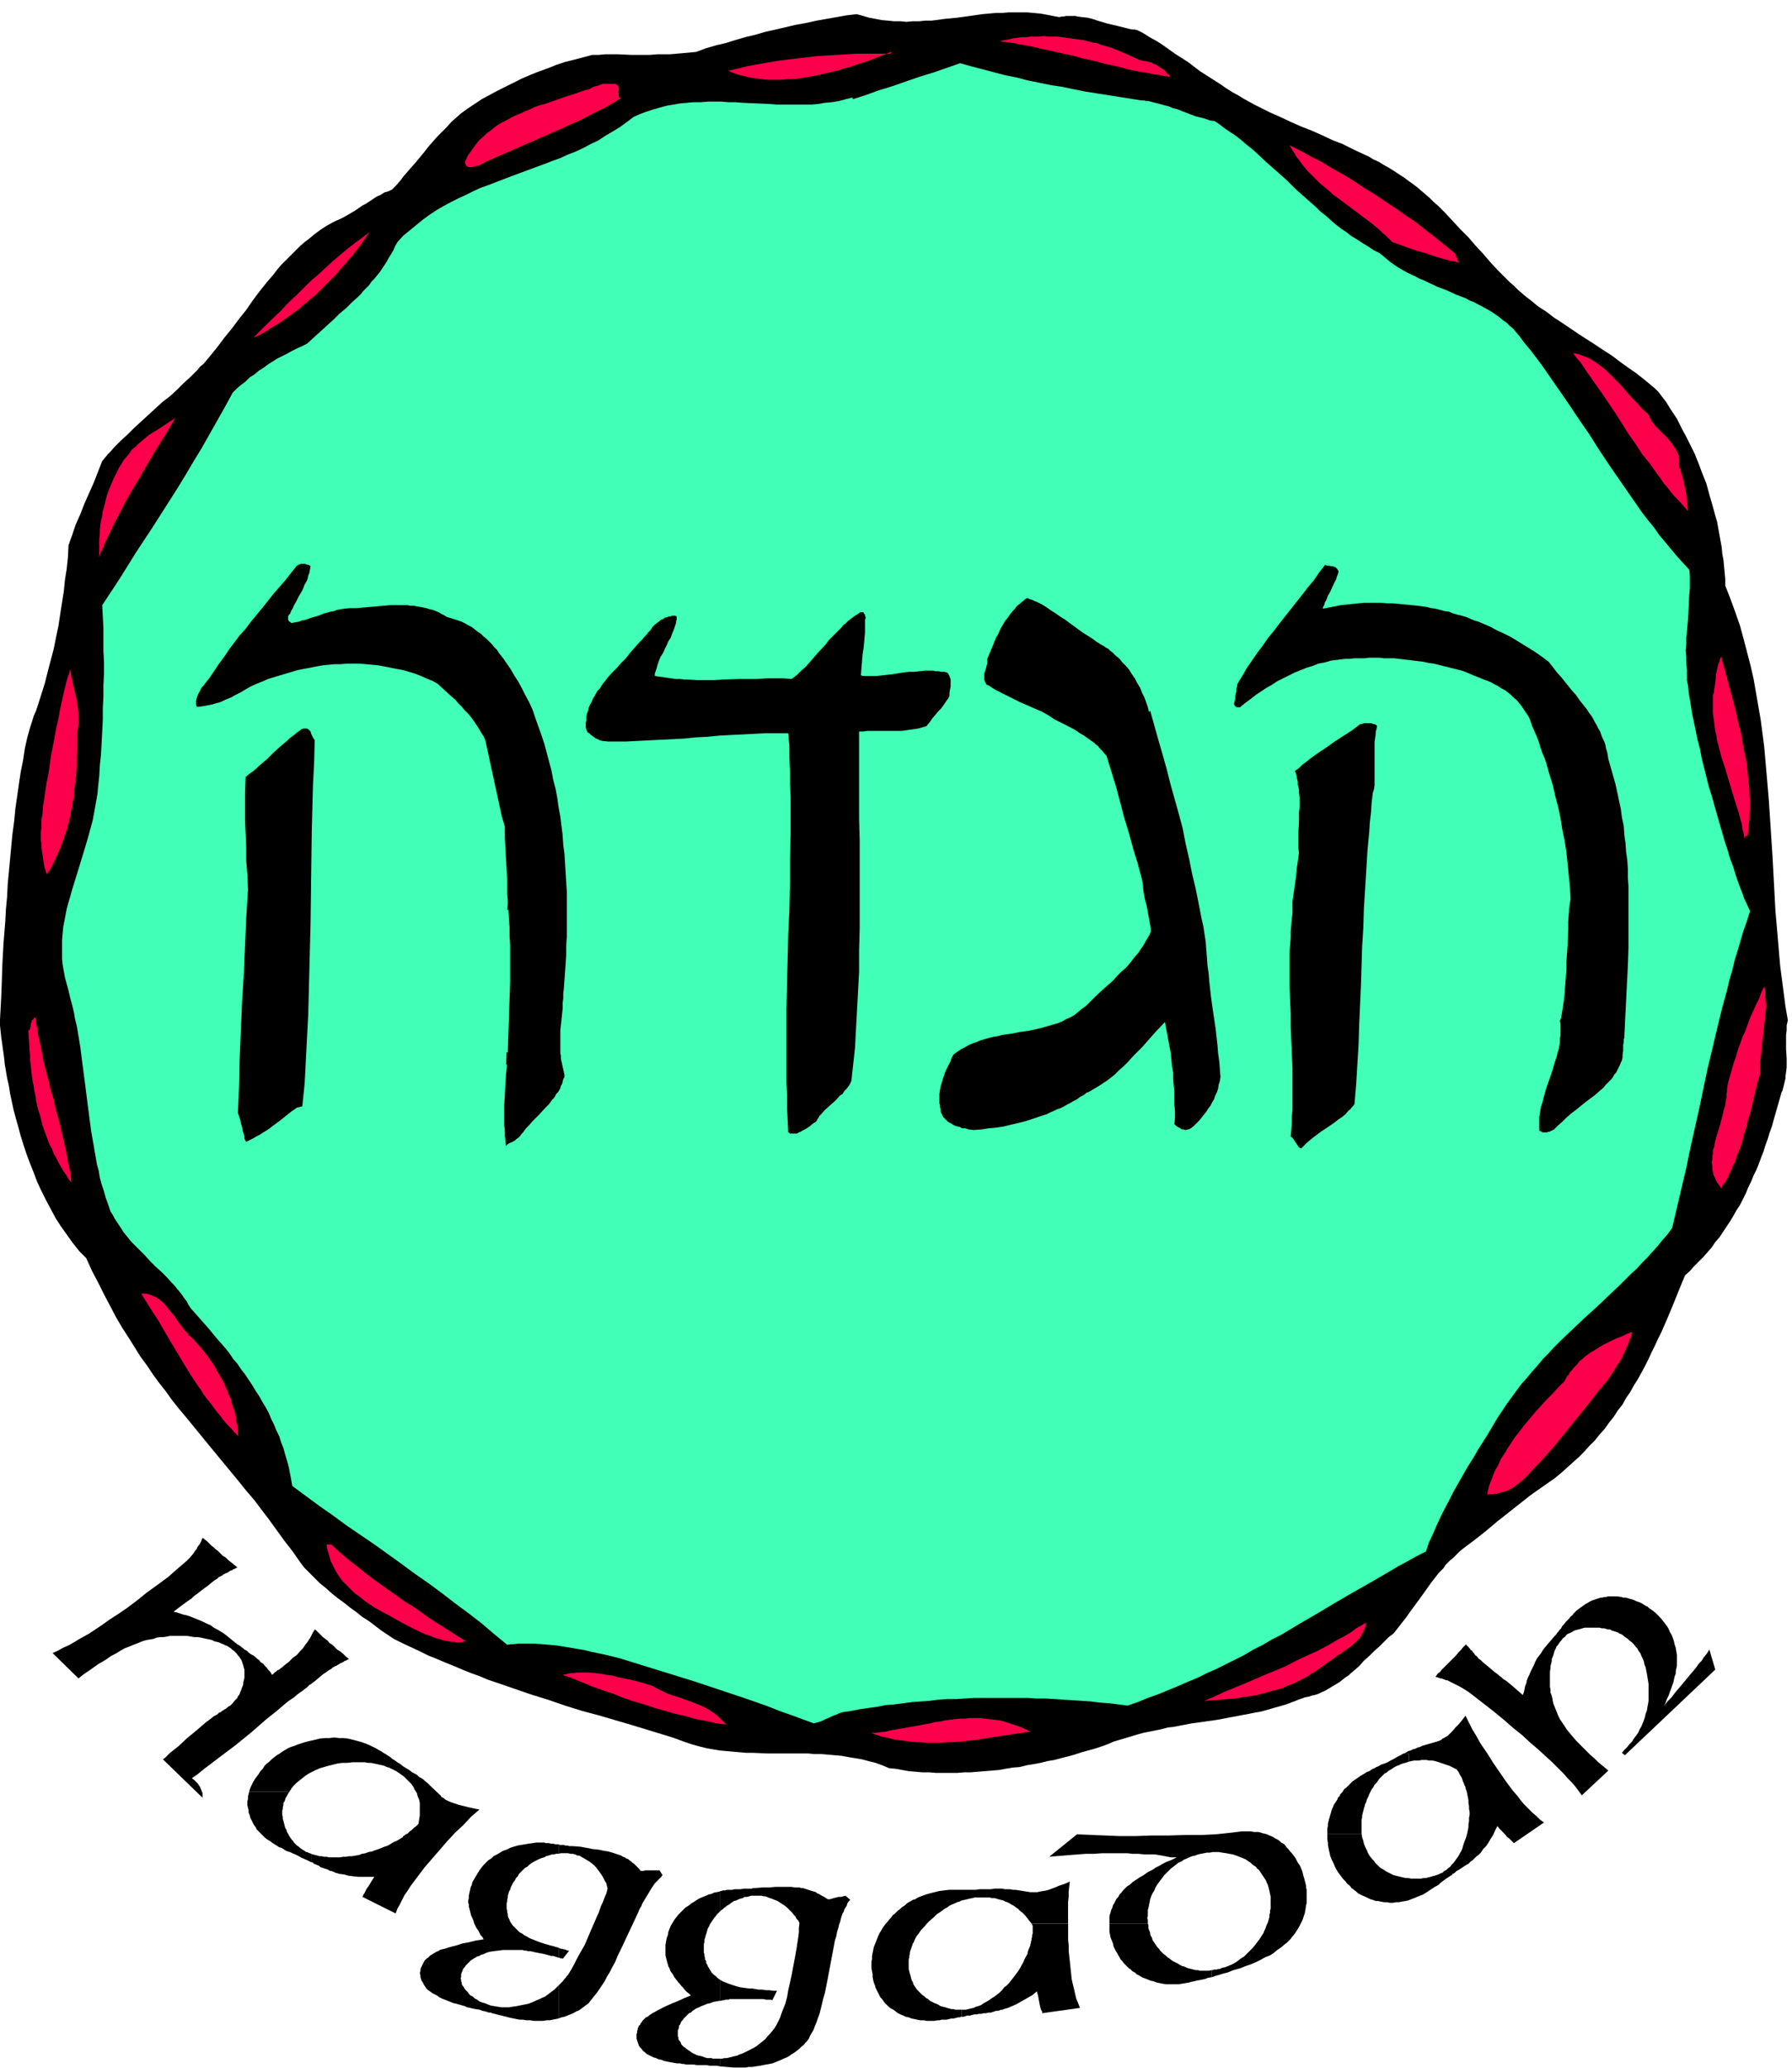
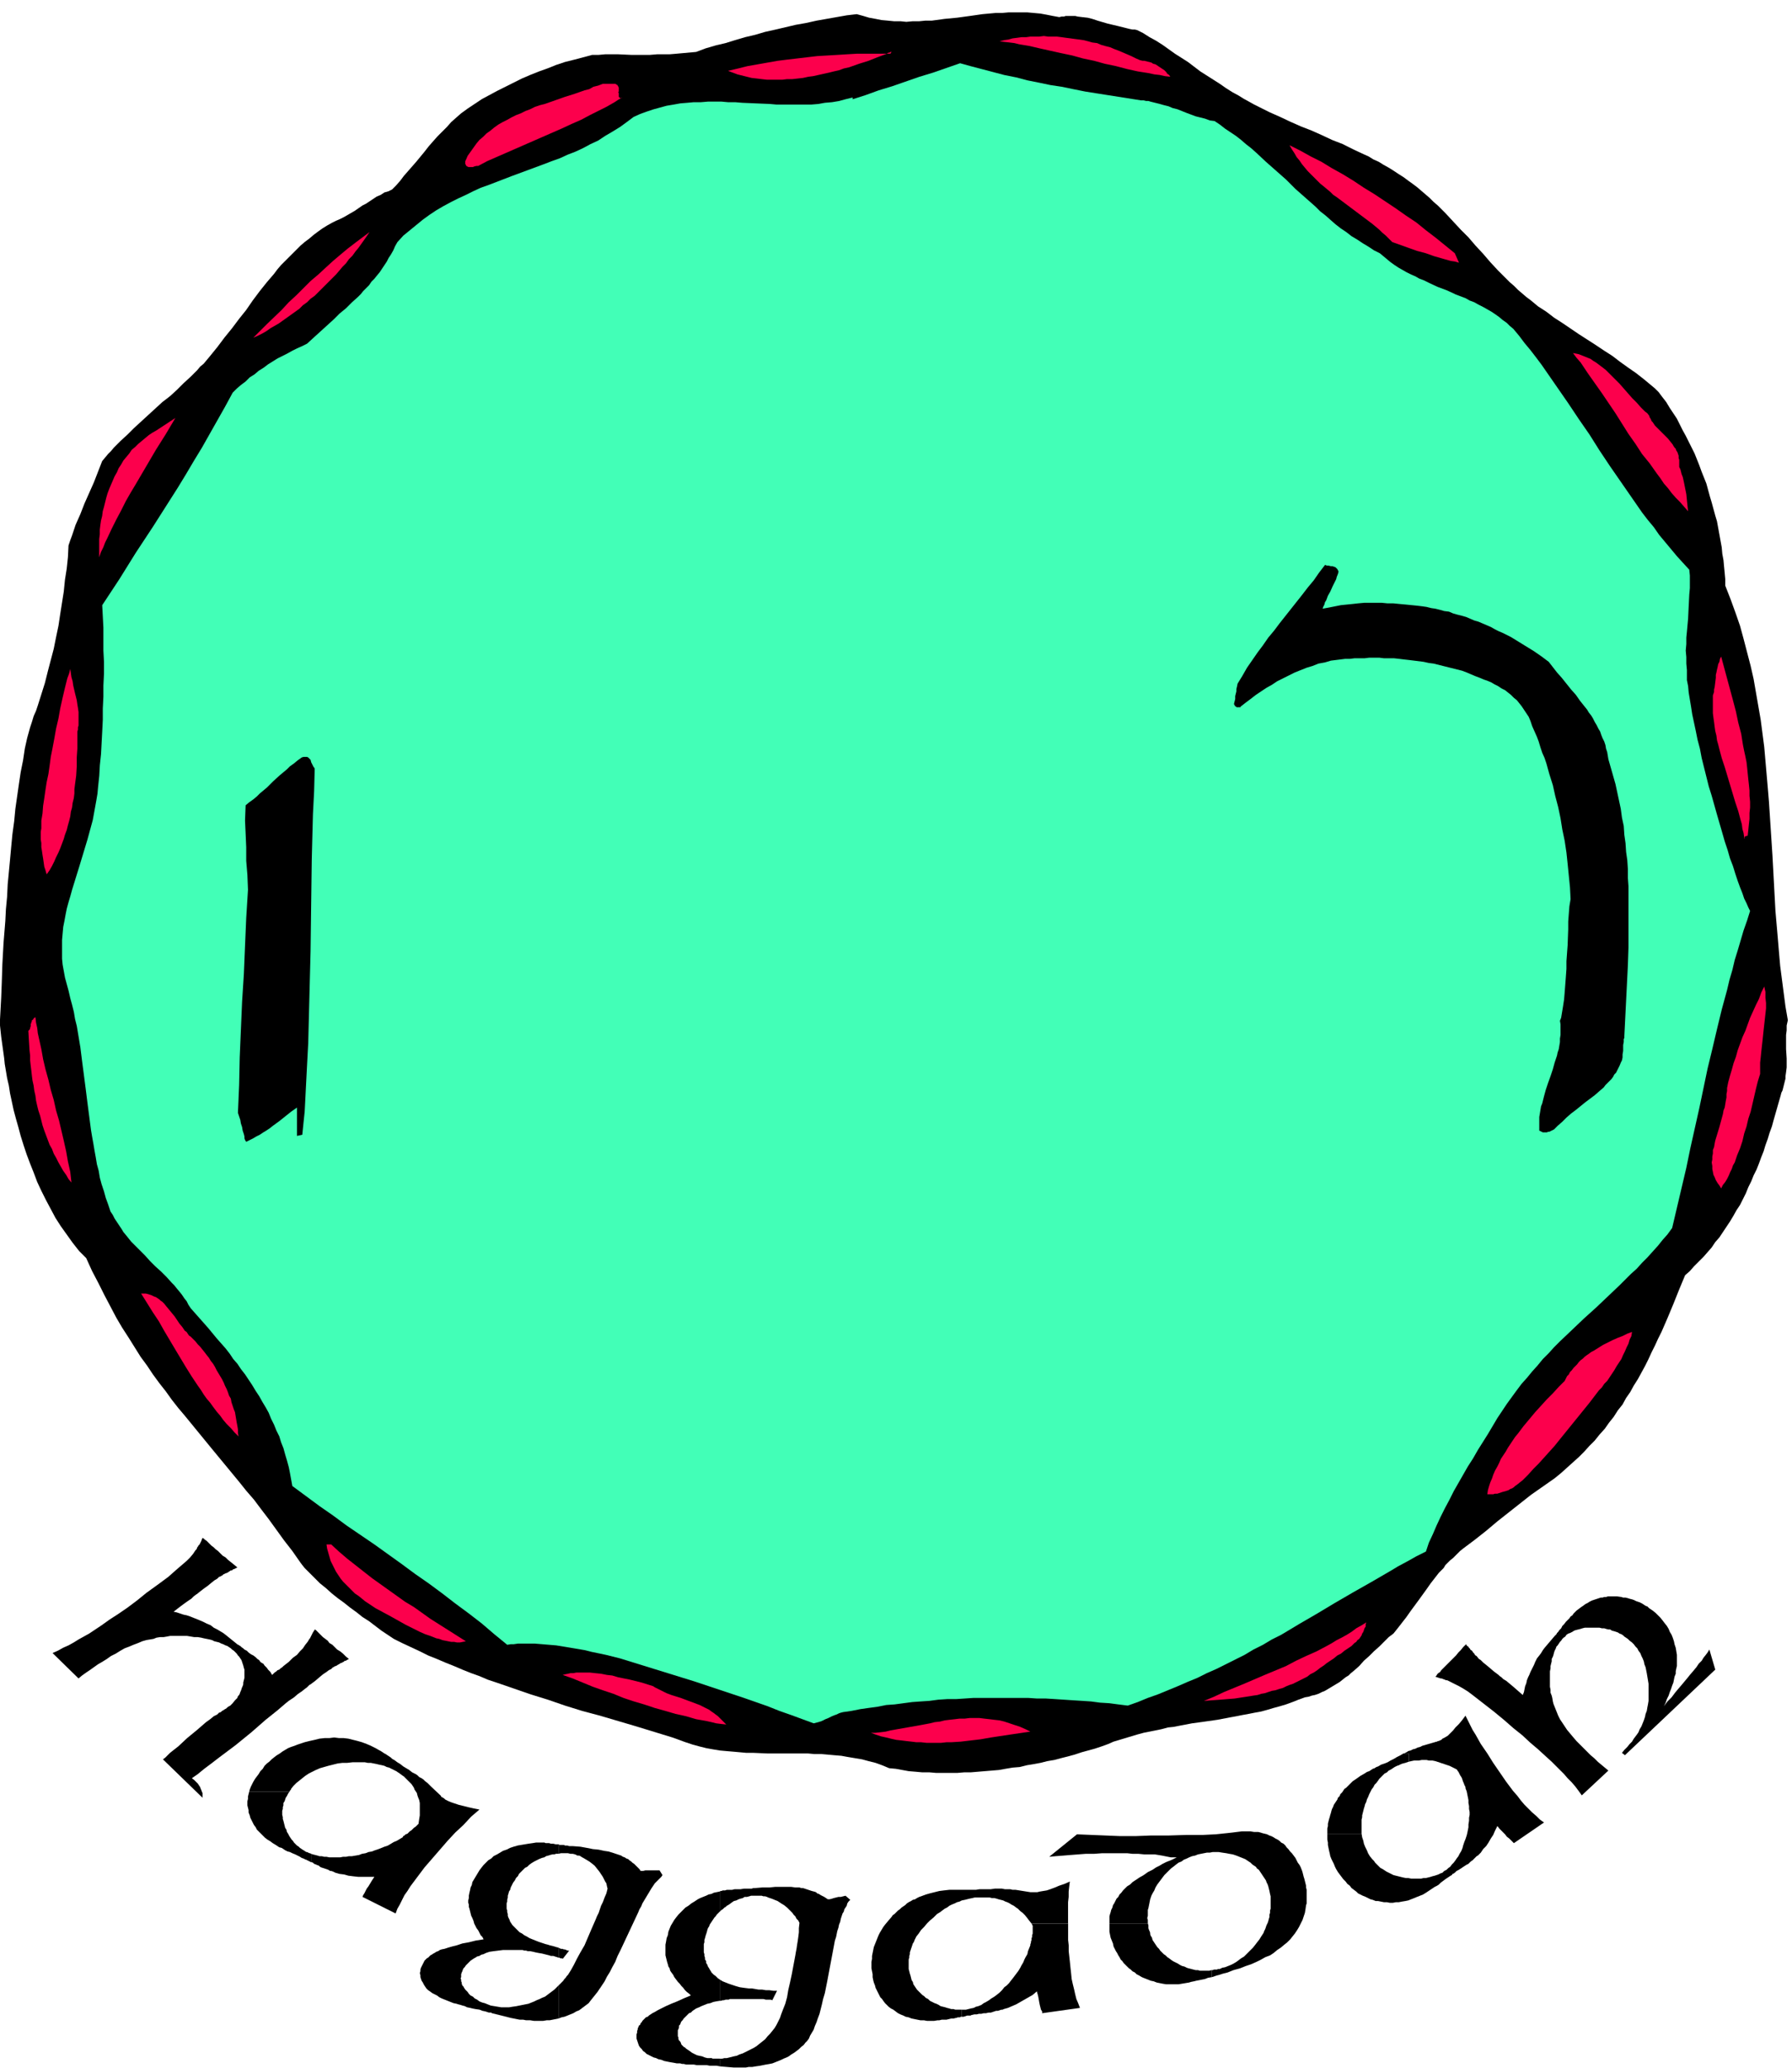
<svg xmlns="http://www.w3.org/2000/svg" width="490.455" height="566.02" fill-rule="evenodd" stroke-linecap="round" preserveAspectRatio="none" viewBox="0 0 3035 3503">
  <style>.brush1{fill:#000}.pen1{stroke:none}</style>
  <path d="m1794 29 4-1h4l3-1h16l4 1 8 1 9 1 8 2 9 3 17 5 17 4 8 2 8 2 4 1 5 1h4l4 1 10 5 11 7 11 6 11 7 21 15 22 14 21 16 22 14 11 7 10 7 11 7 11 6 8 5 9 5 9 5 8 4 18 9 18 8 17 8 18 8 18 7 18 8 17 8 18 7 18 9 17 8 9 4 8 5 9 4 8 5 9 5 8 5 9 6 8 5 8 6 7 5 8 6 7 6 7 6 7 6 7 7 7 6 13 13 13 14 13 14 13 13 12 14 13 14 12 14 13 14 7 7 6 6 7 7 7 6 7 7 7 6 7 6 8 6 12 10 14 9 13 10 14 9 28 19 28 18 15 10 14 9 13 10 14 10 13 9 14 11 6 5 6 5 6 5 6 6 6 8 7 9 6 10 6 9 6 9 5 10 5 10 5 9 5 10 5 10 5 10 4 10 4 10 4 11 4 10 4 10 3 11 3 11 3 10 3 11 3 11 3 10 2 11 2 11 2 11 2 11 1 11 2 11 1 11 1 10 1 11v11l9 23 8 22 8 23 6 22 6 23 6 23 5 22 4 23 4 23 4 23 3 23 3 23 2 23 2 23 2 23 2 24 6 92 5 93 2 23 2 23 2 24 2 23 3 23 3 23 3 23 4 23-2 9v8l-1 8v24l1 16v15l-1 8-1 7v4l-1 4-1 4-1 4-1 4-1 4-2 4-1 4-6 21-6 21-3 11-4 11-3 10-4 11-3 10-4 10-4 11-4 10-5 10-4 10-5 10-4 10-5 10-5 10-6 9-5 9-6 10-6 9-6 9-6 9-7 8-6 9-7 8-7 8-8 8-8 8-7 8-8 7-10 24-10 25-10 24-10 23-6 12-5 11-6 12-5 11-6 12-6 11-6 11-7 11-6 11-7 10-6 11-8 10-7 11-8 10-7 10-9 10-8 10-9 9-9 10-9 9-10 9-10 9-10 9-11 9-10 7-10 7-10 7-10 7-19 15-19 15-19 15-19 16-19 15-20 15-5 4-4 4-4 4-4 4-5 4-4 4-4 4-3 5-8 8-7 9-7 9-7 10-13 18-14 19-7 10-7 9-7 9-8 10-8 6-8 8-8 8-9 8-8 8-9 8-8 9-9 8-5 4-4 4-5 3-5 4-5 4-5 3-5 3-5 3-5 3-5 3-5 2-6 3-6 2-5 1-6 2-6 1-11 4-10 4-11 4-10 3-11 3-10 3-11 3-11 2-10 2-11 2-10 2-11 2-21 4-21 3-22 3-21 4-10 2-10 1-11 3-10 2-10 2-10 2-11 3-10 3-10 3-10 3-10 3-9 4-11 4-12 4-11 3-11 3-12 4-11 3-12 3-11 3-12 2-12 3-11 2-12 2-12 3-12 1-12 2-11 2-12 1-12 1-12 1-12 1h-11l-12 1h-35l-12-1h-12l-11-1-12-1-11-2-11-2-11-1-12-5-11-4-12-3-11-3-12-2-12-2-11-2-12-1-11-1-11-1h-12l-11-1h-69l-23-1h-12l-11-1-11-1-12-1-11-1-12-2-11-2-12-3-11-3-12-4-11-4-11-4-62-19-61-18-30-8-29-9-29-10-29-9-29-10-29-10-15-5-14-6-14-5-15-6-14-6-15-6-14-6-15-6-14-7-15-7-15-7-14-7-21-14-21-16-11-7-10-8-11-8-10-8-11-8-10-8-10-9-10-8-9-9-8-8-5-5-4-4-4-5-3-4-14-20-14-18-13-18-13-18-13-17-12-16-13-15-12-15-47-57-45-55-11-13-11-14-10-14-11-14-11-15-10-15-11-15-10-16-10-16-11-17-10-17-10-19-10-19-10-20-11-21-10-22-12-12-11-14-10-14-10-14-9-14-8-15-8-15-8-16-7-15-6-16-6-15-6-16-5-15-5-16-4-15-4-14-4-15-3-14-3-14-2-13-3-13-2-12-2-12-1-10-5-36-2-19v-10l2-37 1-26 1-31 2-36 3-37 1-20 2-21 1-21 2-21 2-21 2-22 2-21 3-22 2-21 3-21 3-21 3-20 4-20 3-20 4-18 5-18 3-9 3-10 4-9 3-9 6-19 6-19 5-20 5-19 5-19 4-20 4-19 3-20 3-19 3-19 2-20 3-19 2-19 1-20 3-9 3-8 3-9 3-9 8-18 7-18 8-18 8-18 7-18 7-18 5-6 5-6 5-5 5-6 11-11 12-11 11-11 12-11 12-11 12-11 12-11 13-10 12-11 11-11 12-11 11-11 5-6 6-5 5-6 5-6 13-16 12-16 13-16 12-16 12-15 11-16 12-16 12-15 6-7 6-7 6-8 6-7 7-7 6-6 7-7 7-7 6-6 7-6 8-6 7-6 8-6 7-5 8-5 9-5 6-3 7-3 6-3 7-4 12-7 13-9 6-3 6-4 6-4 6-4 7-3 6-4 7-2 6-3 7-7 7-8 6-8 7-8 14-16 14-17 7-9 7-8 8-9 8-8 8-8 7-8 9-8 8-7 11-8 12-8 12-8 13-7 13-7 14-7 14-7 14-7 14-6 15-6 14-5 15-6 15-5 16-4 15-4 15-4h11l11-1h22l22 1h32l12-1h21l12-1 11-1 11-1 11-1 16-6 17-5 17-4 16-5 17-5 17-4 17-5 18-4 17-4 17-4 17-3 18-4 17-3 17-3 17-3 17-2 11 3 10 3 11 2 10 2 11 1 10 1h11l10 1 11-1h11l10-1h11l22-3 21-2 22-3 21-3 11-1 11-1h11l11-1h32l11 1 11 1 11 2 10 2 11 2z" class="pen1 brush1" />
  <path d="M1933 170h4l4 1h4l3 1 8 2 8 2 7 2 8 2 7 3 8 2 15 6 16 6 8 2 8 2 8 3 8 1 9 6 9 7 9 6 9 6 9 7 8 7 9 7 9 8 16 15 17 15 17 15 16 16 17 15 17 15 8 8 9 7 9 8 8 7 9 7 9 6 9 7 10 6 9 6 10 6 9 6 10 5 6 5 6 5 6 5 7 5 6 4 7 4 7 4 8 4 7 3 7 4 8 3 8 4 15 7 16 6 15 7 16 6 7 4 8 3 7 4 8 4 7 4 7 4 6 4 7 5 6 5 7 5 5 5 6 5 10 12 9 12 10 12 10 13 9 12 9 13 9 13 9 13 18 26 18 27 18 26 17 27 18 27 18 26 9 13 9 13 9 13 9 13 10 13 10 12 9 13 10 12 10 12 10 12 10 11 11 12 1 10v21l-1 11-1 20-1 21-1 11-1 11-1 10v11l-1 11 1 11v11l1 11v17l2 10 1 11 2 12 2 12 2 13 3 14 3 14 3 15 4 15 3 16 4 16 4 16 4 16 5 16 9 32 9 31 4 14 5 15 4 14 5 13 4 13 4 12 4 11 4 10 3 9 4 8 3 7 3 6-5 16-6 17-5 17-5 17-5 16-4 17-5 17-4 17-9 33-8 33-8 34-8 33-14 67-15 67-7 34-8 34-8 34-8 34-8 11-8 9-8 10-9 10-9 10-9 9-9 10-10 9-19 19-20 19-20 19-20 18-21 20-20 19-10 10-9 10-10 10-9 11-9 10-9 11-9 10-9 12-8 11-8 11-8 12-8 12-16 27-17 27-8 14-9 14-8 14-8 14-8 14-7 14-8 15-7 14-7 15-6 14-7 15-5 15-16 8-16 9-15 8-15 9-31 18-30 17-31 18-30 18-31 18-30 18-16 8-15 9-16 8-15 9-16 8-16 8-16 8-16 7-16 8-17 7-16 7-17 7-17 7-17 6-17 7-17 6-16-2-15-2-16-1-15-2-15-1-16-1-15-1-15-1-16-1h-15l-15-1h-92l-15 1-15 1h-15l-15 1-15 2-15 1-14 1-15 2-15 2-14 1-15 3-15 2-14 2-15 3-14 2-4 1-3 1-4 2-3 1-5 2-6 3-5 2-6 3-3 1-3 1-4 1-4 1-19-7-19-7-20-7-20-8-20-7-20-7-21-7-21-7-42-14-42-13-42-13-42-13-24-6-24-5-12-3-12-2-12-2-12-2-12-2-12-1-12-1-12-1h-29l-7 1h-5l-6 1-22-18-21-18-22-17-23-17-22-17-23-17-23-16-23-17-46-33-47-32-23-17-23-16-23-17-23-17-2-11-2-11-2-10-3-11-3-10-3-11-4-10-3-10-5-10-4-10-5-10-4-10-5-9-6-10-5-9-6-9-6-10-6-9-6-9-7-9-6-9-7-8-6-9-7-9-15-17-14-17-15-17-15-17-4-6-3-6-4-5-4-6-4-5-5-6-4-5-4-4-9-10-9-9-10-9-9-9-9-10-9-9-5-5-4-4-5-5-4-5-4-5-5-6-3-5-4-6-4-6-4-6-3-6-4-6-4-12-4-11-3-11-4-12-3-11-2-12-3-11-2-12-2-11-2-12-2-11-2-12-3-23-3-23-3-24-3-23-3-23-3-24-2-12-2-12-2-12-3-12-2-12-3-12-3-11-3-13-3-11-3-11-2-11-2-11-1-10v-32l1-11 1-11 2-10 2-11 2-10 3-11 3-10 3-11 13-42 13-43 3-11 3-11 3-11 2-11 2-11 2-11 2-12 1-11 2-19 1-18 2-19 1-19 1-19 1-20v-19l1-20v-19l1-20v-20l-1-19v-39l-1-19-1-19 29-44 28-45 29-44 28-44 14-22 14-23 13-22 14-23 13-23 13-23 13-23 13-24 7-7 7-6 8-6 7-7 8-5 7-6 8-5 8-6 8-5 8-5 8-4 8-4 9-5 8-4 9-4 8-4 12-11 11-10 11-10 11-10 10-10 11-9 10-10 10-9 5-5 4-5 5-5 5-5 4-6 5-5 4-5 5-6 4-6 4-6 4-6 3-6 4-6 4-7 3-7 4-7 10-11 11-9 11-9 11-9 11-8 12-8 12-7 13-7 12-6 13-6 12-6 13-6 14-5 13-5 13-5 13-5 27-10 27-10 13-5 14-5 13-6 13-5 13-6 13-7 13-6 12-8 12-7 13-8 11-8 12-9 11-5 11-4 12-4 11-3 11-3 12-2 11-2 12-1 11-1h12l12-1h23l11 1h12l12 1 23 1 24 1 11 1h59l12-1 11-2 12-1 12-2 11-3 12-3v3l22-7 22-8 23-7 23-8 23-8 23-7 23-8 23-8 18 5 19 5 19 5 19 5 20 4 19 5 20 4 19 4 20 3 19 4 20 4 19 3 38 6 38 6z" class="pen1" style="fill:#42ffb7" />
  <path d="m1931 102-7-3-8-4-7-3-7-3-7-3-8-3-7-3-8-2-7-2-7-3-8-1-7-2-8-2-7-1-8-1-7-1-8-1-7-1-8-1h-15l-7-1-8 1h-15l-7 1h-8l-7 1-8 1-7 2-7 1-8 2 8 1 9 1 8 1 8 2 18 3 17 4 18 4 18 4 19 4 18 5 19 4 18 5 19 4 19 5 18 4 19 3 9 2 9 1 9 2 9 1-2-3-3-2-2-3-3-3-3-2-3-2-3-2-3-2-3-2-4-1-3-2-4-1-4-1-4-1h-3l-4-1zm-421-14h-2l-1 1h-2l-1 1h-1l-1 1h6l2-3zm-277 32 8 3 8 3 8 2 8 2 8 2 9 1 8 1 9 1h26l8-1h9l9-1 9-1 9-2 8-1 9-2 9-2 9-2 8-2 9-2 8-3 9-2 17-6 16-5 15-6 16-6h-51l-17 1-16 1-17 1-17 1-17 2-17 2-17 2-16 2-17 3-17 3-17 3-16 4-17 4zm-186 36 1-1v-7l-1-1v-1l-1-1v-1h-1l-1-1-2-1h-21l-8 3-8 2-7 4-8 2-17 6-16 5-17 6-17 6-8 2-9 3-8 4-8 3-8 4-8 3-8 4-7 4-8 4-7 4-7 5-6 5-7 5-6 6-6 5-5 6-5 7-5 7-5 7-3 7-1 2v5l1 1v1l1 1 1 1h1l1 1h8l2-1 4-1h3l15-8 16-7 16-7 16-7 32-14 32-14 16-7 15-7 16-7 15-8 14-7 14-7 7-4 7-4 6-4 7-4-1 1h-3l-1-1-1-1v-6l-1-2zm1137 90 4 7 4 6 4 7 5 6 4 6 5 6 5 6 5 5 5 5 6 6 5 5 5 4 6 5 6 5 5 5 6 4 24 18 24 18 12 9 12 10 5 5 6 5 6 6 5 5 14 5 14 5 14 5 15 4 14 5 14 4 7 2 7 2 7 1 7 2-7-16-16-13-16-13-17-13-16-13-18-12-17-12-18-12-18-12-18-11-18-12-18-11-18-10-18-11-18-9-18-10-18-9zM429 572l7-3 8-4 7-4 7-5 7-4 7-4 7-5 7-5 7-5 7-5 7-5 6-6 7-5 6-6 7-5 6-6 6-6 6-6 6-6 6-6 6-6 6-7 5-6 6-6 5-7 6-6 5-7 5-6 10-14 9-13-12 9-12 9-13 10-12 10-13 11-12 11-13 12-13 11-12 12-12 12-13 12-12 13-25 24-23 23zm2364 132-3-4-4-3-4-4-3-3-7-8-8-8-7-8-7-8-7-8-8-8-4-4-4-4-4-4-3-3-5-4-4-3-4-3-4-3-5-3-4-3-5-2-5-2-5-2-5-2-5-1-5-1 6 8 7 8 6 9 6 9 12 17 12 17 23 34 22 35 12 17 11 17 13 16 12 17 6 8 6 9 7 8 6 8 7 8 7 7 7 8 7 8-1-9-1-10-1-10-2-10-2-10-2-9-2-5-1-4-1-4-2-4v-12l-1-3v-4l-1-3-1-3-2-3-1-3-2-2-2-3-1-2-4-5-4-5-9-9-9-9-2-2-2-2-2-3-2-3-2-2-1-3-2-3-1-3zM265 729l-7 4-6 4-6 5-6 5-6 5-5 5-6 5-4 6-5 6-5 6-4 7-4 6-3 7-4 7-3 7-3 7-3 7-3 8-2 7-2 8-2 8-2 7-1 8-2 8-1 7-1 8v8l-1 8v31l3-9 4-8 3-8 4-8 7-15 8-16 8-15 8-16 8-14 9-15 17-29 17-29 17-27 16-27-32 21zm2691 694-1-1v-3l-1-1v2h1v2l1 1zm4-8 1-9 1-10 1-9v-10l1-9v-10l-1-10v-9l-1-10-1-9-1-10-1-10-1-9-2-10-2-9-2-10-3-19-5-19-4-19-5-19-10-37-10-37-2 4-1 5-2 4-1 5-1 4-1 5-1 4v5l-1 8-1 8-1 4v4l-1 3-1 3v30l1 8 1 7 1 8 1 7 2 8 1 8 2 7 2 8 4 15 5 15 9 30 9 30 5 15 4 15 2 7 1 8 2 7 1 7h1v-1h1l1-1h2l1-1zM89 1267l-3 15-2 15-2 14-3 14-2 13-2 14-2 13-1 13-1 6-1 6v13l-1 6v13l1 6v7l1 6 1 7 1 6 1 7 1 7 2 6 2 7 5-7 4-7 4-8 3-7 4-8 3-7 3-8 3-8 2-7 3-8 2-8 2-7 2-8 1-8 2-7 1-8 2-8 1-8v-7l1-8 2-15 1-16v-15l1-15v-29l1-3v-4l1-3v-23l-1-7-1-6-1-7-3-12-3-13-1-7-2-7-1-7-1-7-2 8-3 8-2 8-2 8-4 17-4 18-3 17-4 17-3 17-3 16zm2899 404-5 10-4 11-5 10-5 11-5 11-4 11-4 11-5 11-4 11-4 11-3 11-4 11-3 11-3 10-3 11-2 10v5l-1 5v6l-1 5-1 6-1 6-2 5-1 6-6 22-7 23-1 5-1 6-2 5v6l-1 5v5l-1 5 1 6v5l1 5 1 5 2 4 2 5 3 5 3 4 3 5 3-6 4-5 3-5 3-6 2-5 3-6 2-6 3-5 4-12 5-12 4-12 3-13 4-12 3-13 4-12 3-13 3-13 3-13 3-12 4-13v-19l1-9 1-10 2-18 2-19 1-9 1-9 1-9 1-9v-9l-1-9v-10l-1-4-1-5zM48 1746l1 17 1 16 1 9v8l1 9 1 8 1 9 1 8 2 9 1 8 2 9 1 8 2 9 2 8 3 9 2 8 2 8 3 9 3 8 3 8 3 8 4 7 3 8 4 7 4 8 4 7 4 7 5 7 4 7 5 6-2-18-4-18-3-17-4-18-4-17-4-17-5-17-4-18-5-17-4-17-5-18-4-17-3-17-4-18-2-9-1-9-2-9-1-9-2 1-1 1-1 2-2 1v2l-1 1v2l-1 1v4l-1 3v1l-1 2-1 1-1 1zm191 445 10 16 10 16 10 15 9 16 19 32 18 30 10 16 10 15 5 7 5 8 5 7 6 7 5 7 6 8 6 7 5 7 6 7 7 7 6 7 7 7-1-6v-6l-1-6-1-5-1-6-1-6-1-6-2-5-2-6-2-6-1-6-3-5-2-6-2-5-3-6-2-5-3-6-3-5-3-5-3-5-3-6-3-5-4-5-3-5-4-5-3-4-4-5-4-5-4-4-4-5-4-4-4-4-3-2-2-3-2-3-3-2-4-6-5-6-8-12-9-11-5-6-4-5-3-3-3-2-2-2-3-2-3-2-3-1-4-2-3-1-3-1-4-1h-8zm2411 148-10 10-10 11-10 10-10 11-10 11-10 12-10 12-9 12-5 6-4 6-4 6-4 6-4 7-4 6-4 6-3 7-3 6-4 7-3 7-2 6-3 7-2 6-2 7-1 7h10l3-1h4l3-1 3-1 3-1 4-1 3-1 3-1 3-2 3-1 3-2 2-2 3-2 10-8 9-9 9-10 9-9 9-10 9-10 9-10 8-10 17-21 17-21 17-21 16-21 5-5 4-6 5-5 4-6 4-6 4-6 4-7 4-6 4-6 3-7 3-6 3-7 3-6 2-7 3-6 1-7-8 3-8 4-8 3-9 4-8 4-8 4-8 5-8 5-4 2-4 3-3 2-4 3-3 3-4 3-3 3-3 4-3 3-3 3-3 4-3 3-2 4-3 3-2 4-2 4zM553 2616l1 7 2 7 2 7 2 7 3 6 3 6 3 6 4 6 4 6 4 5 5 5 5 5 5 5 5 5 6 4 5 4 6 5 6 4 6 4 6 4 13 7 13 7 25 14 24 12 9 4 9 3 5 2 5 2 5 1 5 2 5 1 5 1 5 1h5l5 1h5l5-1 5-1-30-19-30-19-14-10-14-10-15-9-14-10-14-10-14-10-14-10-14-11-14-11-14-11-14-12-13-12h-8zm1683 209 6-4 5-4 6-4 6-4 6-5 6-3 6-5 6-4 6-4 5-5 3-2 2-3 3-2 2-3 2-3 1-3 2-3 1-3 1-3 2-3v-4l1-3-8 5-9 5-8 6-8 5-9 5-8 4-8 5-9 5-17 9-18 8-17 8-17 9-36 15-35 15-17 7-17 7-17 8-17 7 13-1 14-1 12-1 13-1 13-2 13-2 6-1 7-1 6-2 6-1 6-2 6-2 6-1 6-2 7-2 6-3 5-2 6-2 6-3 6-3 6-3 6-3 5-4 6-3 6-4 5-4zm-1130 31-19-6-20-5-10-2-10-2-10-3-9-1-10-2-10-1-9-1h-23l-5 1h-5l-4 1-5 1-4 1 17 6 17 7 17 7 17 6 18 6 17 7 18 6 17 5 18 6 18 5 17 5 18 4 17 5 17 3 9 2 8 2 8 1 9 1-4-4-3-3-4-4-3-3-4-3-4-3-3-2-4-3-4-2-4-2-4-2-4-2-8-3-8-3-16-6-16-5-8-3-8-4-4-2-4-2-4-2-3-2zm369 79 8 3 9 3 9 2 8 2 9 2 9 1 8 1 9 1 8 1h8l9 1h25l9-1h8l16-1 17-2 17-2 17-3 33-5 34-5-8-4-9-4-9-3-9-3-9-3-8-2-9-1-8-1-9-1-8-1h-17l-8 1h-9l-8 1-9 1-8 1-8 2-9 1-8 2-16 3-17 3-17 3-17 3-8 2-8 1-9 1h-8z" class="pen1" style="fill:#fc004c" />
  <path d="m2483 2785 1 2 1 1 2 1v1l1 1 1 1 1 1v1l3 2 2 3 2 2 1 2 1 1 2 1v1h1l1 2 2 2 3 2 4 4 5 4 6 5 7 6 8 6 2 2 3 2 3 3 5 3 6 5 6 5 8 7 8 7 2-5 1-5 1-5 2-5 1-5 2-5 2-4 2-5 3-6 3-6 2-5 3-6 4-5 3-4 3-5 3-4 17-20 1-1 1-1 1-1 1-2 2-2 2-3 3-3 2-4 3-3 3-4 3-3 3-3 2-3 3-2 2-3 2-2 3-3 4-3 4-3 3-2 4-3 4-2 3-2 4-2 3-1 3-1 3-1 3-1 3-1h3l3-1h3l3-1h16l7 1 3 1h4l4 1 3 1 4 1 3 1 4 2 3 1 3 1 4 2 3 2 3 2 3 1 3 3 3 2 3 2 5 4 4 4 4 4 4 5 3 4 4 5 3 5 2 5 3 5 2 5 2 6 1 5 2 6 1 6 1 6v19l-1 4-1 5v4l-2 5-1 5-1 5-2 5-2 6-2 5-2 6-3 6-2 6-3 6 6-8 7-7 6-8 5-6 6-7 5-6 5-6 4-5 6-7 5-6 4-6 5-5 3-5 4-5 3-4 3-5 10 34-153 145-5-4 4-5 5-5 4-5 4-4 3-5 3-4 3-4 2-3 2-5 3-5 2-5 2-5 2-6 1-5 2-5 1-6 1-5 1-6v-29l-1-6-1-6-1-6-1-5-1-5-2-5-1-5-2-5-2-4-2-5-3-4-2-4-3-3-3-4-3-3-4-3-3-3-3-2-3-2-2-2-3-2-3-1-3-2-3-1-3-1-4-1-3-2h-3l-4-1-3-1h-4l-4-1h-25l-4 1-3 1-4 1-4 1-3 1-3 2-4 2-3 1-3 2-2 3-3 2-2 2-2 3-2 2-2 3-2 3-2 2-1 3-2 4-1 3-1 4-1 3-2 4v4l-1 4-1 4v4l-1 5v26l1 5v5l2 5 1 4 1 6 1 4 2 5 2 5 2 5 2 5 3 6 4 6 4 6 4 6 5 6 5 6 6 7 6 6 6 6 6 6 6 6 6 5 6 6 6 5 6 5 6 5-45 42-5-7-6-8-6-7-7-7-6-7-7-7-7-7-7-7-11-10-12-11-13-11-14-13-15-12-16-14-17-14-18-14-9-7-9-7-8-6-8-5-7-4-8-4-6-3-6-3h-2l-2-1-3-1-2-1h-2l-3-1-3-1-3-1 2-2 1-2 2-2 3-2 2-3 3-3 3-3 4-4 3-3 4-4 4-4 4-4 4-5 4-4 4-5 5-5zm-1928-6-4-3-4-3-3-3-3-3-2-2-2-2-2-2-2-1-1 2-2 3-1 2-1 2-1 2-1 2-1 2-1 1-3 5-4 5-4 6-5 5-5 6-7 5-7 7-9 7-2 2-3 2-2 2-3 1-2 2-3 2-2 2-2 2-2-3-1-2-2-2-2-2-2-3-2-2-2-2-2-3-2-1-3-2-2-3-3-2-3-3-4-3-4-2-4-3-3-3-4-2-2-2-3-2-2-2-2-1-1-1h-1l-21-17-4-3-5-3-5-3-6-3-5-4-7-3-6-3-7-3-5-2-5-2-5-2-6-2-5-1-6-2-6-2-5-1 9-7 8-6 7-5 6-4 4-4 4-3 3-2 1-1 9-7 7-5 6-5 5-4 5-3 3-3 3-1 1-1h1l1-1 1-1 2-1 2-1 3-1 3-2 3-2h2l1-1 1-1h1l2-1 2-1 2-1-6-5-5-4-5-4-4-4-5-3-4-4-4-4-4-3-3-3-4-3-3-3-3-3-2-2-3-2-2-2-2-1-1 2-1 3-1 2-1 2-1 2-2 2-1 2-1 1-1 3-2 2-2 3-2 3-5 6-6 6-7 6-7 6-8 7-9 8-19 14-18 13-16 13-16 12-16 11-14 9-14 10-12 8-9 6-9 5-9 5-8 5-9 5-9 4-9 5-9 4 44 43 6-5 7-5 6-4 7-5 7-5 7-4 8-5 7-5 8-4 8-5 7-4 8-3 7-3 8-3 7-3 7-2 6-1 6-1 5-2 6-1h6l6-1 5-1h29l6 1 6 1h6l6 1 4 1 5 1 5 1 4 1 4 2 4 1 4 1 4 2 3 1 4 2 3 1 3 2 3 2 2 2 3 2 2 2 3 3 2 3 2 2 2 3 2 3 1 3 1 3 1 3 1 4 1 3v14l-1 4-1 4v3l-1 3-1 2-1 3-1 3-1 2-1 3-1 2-2 2-1 3-2 2-2 2-4 5-4 4-2 1-3 2-2 2-2 1-3 2-2 1-2 2-3 1-3 3-6 3-6 5-7 5-15 13-17 14-15 14-14 11-8 8-4 3 67 65v-8l-1-2-1-3-1-2-1-3-2-3-2-3-3-3-3-3-4-3 10-7 11-9 12-9 13-10 28-21 27-22 24-21 20-16 14-12 5-4 9-6 7-6 6-4 5-4 4-3 2-2 2-2 2-1 8-6 7-6 6-5 6-4 4-3 4-2 2-2 1-1h1l1-1 2-1h1l3-2 2-1 3-2 3-1 1-1h1l1-1 1-1h2l1-1 2-1 2-1-5-4-5-5-5-4-5-3-4-4-4-4-5-3-3-4zm201 270-2-1-1-1-1-1-2-1-1-1h-1l-1-1v-1l-17-16-3-3-3-3-4-3-3-3-3-2-4-2-3-3-3-2-6-3-5-4-5-3-5-3-5-4-5-3-4-3-5-3-2-2-3-2-3-2-3-2-2-1-3-2-3-2-2-1-7-4-8-4-7-3-8-3-7-2-8-2-8-2-8-1h-8l-8-1-8 1h-8l-9 1-8 2-9 2-8 2-6 2-6 2-5 2-6 2-5 2-5 3-5 3-4 3-5 3-4 3-5 4-4 4-4 3-4 4-3 5-4 4-3 5-3 4-3 4-3 5-2 4-2 4-2 5-1 4h68l1-1v-1l1-1 1-1v-1l4-5 5-5 5-4 5-4 5-4 6-4 6-3 6-3 7-3 7-2 7-2 8-2 8-2 8-1h8l9-1h21l5 1h5l5 1 5 1 4 1 5 1 4 1 4 2 4 1 4 2 4 2 4 2 3 2 3 2 4 3 3 2 3 3 2 2 3 3 2 2 3 3 2 3 2 3 1 3 2 3 2 3 1 4 1 3 2 5 1 5v21l-1 6-1 7v1l-1 1-1 1-2 2-1 1-3 2-2 2-2 2-3 2-2 2-2 2-3 1-2 2-2 1-1 2-5 3-5 3-5 2-5 3-5 3-6 2-5 2-5 2-6 2-5 2-6 1-5 2-6 1-5 2-6 1-6 1h-5l-5 1h-5l-5 1h-18l-5-1h-4l-4-1h-4l-3-1-4-1-4-1-3-1v14l3 1 2 2 3 1 2 1 3 1 2 2 2 1 3 1 3 1 3 1 3 1 3 2h2l3 1 2 1 2 1 7 2 8 1 7 2 8 1 9 1h27l-4 6-3 5-3 5-3 4-2 4-2 4-2 3-1 3 56 28 3-8 4-7 4-8 4-8 5-7 5-8 6-8 6-8 12-16 13-15 13-15 13-15 13-14 14-13 13-14 14-12-10-2-9-2-8-2-8-2-6-2-6-2-5-2-4-2z" class="pen1 brush1" />
  <path d="m514 3134-3-2-3-2-2-2-3-2-2-2-3-3-2-3-2-2-2-3-2-3-2-4-2-3-1-4-2-3-1-4-1-4-1-4-1-3v-3l-1-4v-7l1-3v-3l1-3v-4l2-3 1-3 1-3 2-3 2-4 2-3h-68l-1 4-1 4v4l-1 4v7l1 4 1 4v4l2 5 1 4 2 4 2 4 2 4 3 4 2 4 3 3 4 4 3 3 4 4 4 3 5 3 4 3 5 3 3 2 3 2 4 1 3 2 3 2 4 2 4 1 4 2 5 2 4 2 4 2 3 2 3 1 2 1 2 1h1l1 1h1l1 1h1l1 1h1l1 1h1v-14l-2-1h-1l-2-1-2-1h-1l-2-1-1-1-2-1zm361 264-7 1-6 1h-13l-6-1-6-1-6-1-5-2-5-2-4-1-5-2-4-3-4-2-3-3-4-2-3-3-2-3-2-2-2-2-2-3-1-2-2-2-1-3v-2l-1-2v-3l-1-2 1-2v-5l1-3 1-2 1-3 1-2 2-2 2-3 2-2 2-2 2-2 2-2 3-2 3-2 2-1 3-2 4-1 3-2 4-1 4-2 6-2 7-1 8-1 8-1h33l3 1h3l3 1h4l5 1 4 1 5 1 6 1 4 1 4 1 4 1 3 1h4l3 1 3 1 3 1v-17l-4-1-3-1-4-1-4-1-3-1-4-1-3-1-3-1-6-2-5-2-5-2-5-2-5-3-4-2-4-3-4-2-3-3-3-3-3-3-3-3-2-3-2-3-1-3-2-4-1-3v-3l-1-3v-3l-1-3v-9l1-3v-3l1-4v-3l1-3 1-4 2-3 1-4 2-4 2-4 3-4 2-4 3-3 2-4 3-3 4-4 3-3 4-2 3-3 4-3 5-3 4-2 4-2 5-2 4-1 3-2 4-1 3-1 4-1h3l3-1h4v-16h-5l-4-1h-4l-3-1h-6l-2-1h-14l-6 1-7 1-6 1-6 1-6 1-7 2-6 2-6 3-6 2-5 3-5 3-6 3-4 4-5 3-4 4-4 4-4 5-3 4-3 5-3 5-3 5-3 5-1 5-2 4-1 5-1 4-1 5v4l-1 4v4l1 3v4l1 3 1 4 1 4 1 4 2 4 2 5 1 4 2 4 2 4 3 4 2 4 2 4 3 3 2 4-13 2-12 3-11 2-9 3-8 2-7 2-6 2-5 1-3 1-3 2-3 1-3 2-2 1-3 2-2 1-2 2-2 2-2 1-2 2-2 2-1 2-1 2-1 2-1 2-2 4-1 3v3l-1 3 1 4v3l1 3 1 3 2 3 2 4 2 3 2 3 3 3 3 2 4 3 4 2 4 2 4 3 4 2 5 2 5 2 5 2 5 2 5 1 3 1 4 1 3 1 4 1 4 2 5 1 4 1 5 1 7 1 5 2 5 1 3 1 3 1h4l1 1 28 7 4 1 5 1 5 1 5 1h6l5 1h7l6 1h16l6-1h5l5-1 5-1 5-1v-56l-4 4-3 3-4 3-4 3-4 3-4 3-5 2-4 2-5 2-4 2-5 2-5 2-5 1-5 1-5 1-5 1zm397-12h21l4 1h8l3 1 8-16h-6l-7-1h-6l-6-1h-6l-6-1-6-1h-5l-8-1-7-1-7-2-6-2-6-2-5-2-5-2-5-3v36h2l3-1h2l3-1h5l2-1h36z" class="pen1 brush1" />
  <path d="m1432 3211-4 1-4 1h-4l-4 1-4 1-3 1-4 1h-3l-6-4-6-3-3-2-3-1-2-2-3-1-4-1-3-1-3-1-3-1-3-1-3-1h-3l-3-1h-7l-7-1h-27l-10 1h-12l-12 1h-3l-3 1h-13l-6 1h-10l-4 1h-9l-3 1h-4l-2 1h-2l-1 1v34l1-1 2-2 2-1 2-2 1-1 2-1 2-2 2-1 3-2 4-3 3-2 4-1 4-2 3-1 4-1 3-2h4l4-1 3-1h18l3 1h3l3 1 2 1 6 2 5 2 5 2 6 4 5 3 5 4 3 3 3 3 3 3 2 3 3 3 2 4 3 3 2 4-1 9v7l-1 8-1 7-1 6-1 7-1 5-1 6-3 16-3 16-3 14-3 13-2 12-3 11-4 10-3 8-2 6-3 6-3 6-3 5-4 5-4 5-4 4-4 5-5 4-5 4-5 4-5 3-6 3-6 3-6 3-6 2-4 2-5 1-4 1-4 1-4 1h-4l-4 1h-4v13l24 2h20l5-1h6l6-1 7-1 5-1 5-1 6-1 5-1 5-2 5-2 5-2 4-2 5-2 4-2 4-3 5-3 4-3 4-3 4-4 4-3 3-4 3-3 3-4 2-5 3-5 3-5 2-6 3-7 2-6 3-8 2-8 2-8 2-9 3-10 2-10 2-10 13-69 2-6 1-5 1-5 2-6 1-5 2-5 1-5 2-6 1-3 2-3 1-4 2-3 2-3 1-4 2-3 3-3-8-7zm-416 157 4-6 4-6 4-8 5-8 4-8 5-9 4-10 5-10 30-64 2-5 3-5 2-5 3-5 3-5 3-5 3-5 3-5 2-3 2-3 2-3 3-3 2-2 3-3 3-3 2-3-5-8h-24l-4 1h-4l-2-3-2-2-3-3-2-2-2-2-3-2-2-2-3-2-2-2-3-1-3-2-3-1-3-2-3-1-3-1-3-1-6-2-7-2-7-1-9-2-10-1-10-2-11-2-13-1h-6l-3-1h-4l-2-1h-8v-1h-1v16l4-1h12l4 1h4l4 1 4 2h3l2 1 3 2 2 1 5 3 5 3 4 3 5 4 4 5 4 5 2 3 2 3 2 3 2 4 2 4 2 3 1 5 1 4-2 8-3 7-3 8-3 6-2 6-2 6-3 6-2 5-7 16-6 14-6 14-7 12-6 11-5 10-5 9-5 8-2 2-2 3-2 2-2 3-2 2-2 2-2 2-2 2v56l5-2 5-1 5-2 5-2 5-2 5-3 5-2 4-3 4-3 4-3 4-3 3-4 4-5 4-5 4-5 4-6z" class="pen1 brush1" />
  <path d="M964 3304h-2l-3-1-2-1h-2l-2-1h-3l-2-1-2-1v17h2l1 1h3l1 1 11-14zm239 182h-5l-4-1-5-2-5-1-4-1-4-2-4-2-4-3-3-2-3-2-2-2-2-1-2-2-2-2-1-3-1-2-2-2-1-2v-3l-1-2v-10l1-2 1-3v-3l2-2 1-3 1-2 2-2 2-3 2-2 2-2 2-2 3-3 3-1 3-3 3-2 3-2 5-2 4-2 5-2 5-2 5-1 5-2 5-1 6-1v-36l-3-2-2-2-2-2-3-2-2-2-2-2-1-2-2-3-1-2-2-3-1-3-2-3v-3l-2-3v-3l-1-3v-3l-1-3v-14l1-3v-4l1-3 1-4 1-3 1-3 1-4 1-3 2-3 1-3 2-3 2-3 2-3 2-3 2-2 2-3 2-2 3-3v-34l-5 1-5 1-4 2-5 1-4 2-5 2-5 2-4 2-6 4-5 3-5 4-5 3-4 4-4 4-4 4-4 5-3 4-3 5-3 5-2 5-2 5-1 6-2 5-1 6-1 5v18l1 4 1 4 1 4 1 3 1 4 2 3 1 4 2 3 3 4 2 4 3 4 3 4 3 3 3 4 3 3 3 4 3 3 4 3 3 3-12 5-11 5-10 4-9 4-8 4-6 3-5 3-4 2-3 2-3 2-2 2-3 1-2 2-2 2-2 2-1 2-2 2-1 3-2 1-1 3-1 2v2l-1 2v3l-1 3v7l1 3 1 3 1 3 1 3 2 3 3 3 2 3 3 2 3 3 4 2 4 2 4 2 4 1 4 2 5 1 5 2 5 1 5 1 6 1 5 1h6l3 1h3l4 1h13l5 1h17l5 1h12l5 1v-13h-12l-2-1h-2zm369-100-4-2-3-3-3-2-3-3-3-3-3-3-2-3-2-3-2-3-1-4-2-3-1-4-1-4-1-3-1-4-1-4v-16l1-3v-3l1-3v-3l1-3 1-3 1-3 1-3 1-3 2-3 1-3 3-6 4-5 4-6 5-5 5-6 5-5 6-5 6-6 5-3 4-3 4-3 4-2 4-3 4-2 5-2 4-2 4-1 4-2 5-1 4-1 4-1 5-1 4-1h25l4 1h4l4 1 3 1 4 1 4 1 4 2 3 1 4 2 3 2 4 2 4 3 3 2 4 4 4 3 4 4 4 5 3 4 4 5h62v-36l1-9v-9l1-9 1-8-9 4-9 3-7 3-8 3-6 2-6 1-6 1-4 1h-12l-25-4h-5l-4-1h-9l-5-1h-12l-7 1h-19l-6 1h-45l-9 1-8 1-8 2-8 2-7 2-8 3-3 1-4 2-3 2-4 1-3 2-4 2-3 2-3 3-3 2-3 2-3 3-3 2-3 3-3 3-3 2-2 3-6 7-5 6-3 4-3 5-3 5-2 4-2 5-2 5-2 5-2 5-1 5-1 5-1 5v5l-1 5v11l1 5 1 5v5l1 5 1 4 2 5 1 4 2 4 2 4 2 4 2 4 3 3 2 3 3 4 3 3 3 3 4 3 4 2 4 3 4 3 4 2 5 2 4 2 5 1 5 2 5 1 5 1 5 1h6l5 1h12l6-1h3l4-1h8l4-1 4-1h4l4-1h1l2-1h4l1-1h2v-12h-11l-3-1h-4l-3-1-4-1-3-1-4-1-4-1-3-2-4-2-3-1-4-2-4-2-3-3zm633-218-2-5-2-4-3-4-2-4-2-4-3-4-3-4-3-3-3-4-3-3-2-3-3-3-4-2-3-3-3-2-4-2-3-2-4-2-3-1-4-2-4-1-4-1-3-1-4-1h-7l-6-1h-15l-8 1-8 1-9 1-10 1-10 1-20 1h-28l-31 1h-30l-26 1h-26l-73-3-47 38 11-1 13-1 12-1 13-1 13-1h14l14-1h42l9 1h10l10 1h18l6 1 6 1 5 1 5 1 5 1h10l-4 2-4 2-5 2-5 2-6 3-5 3-6 3-6 4-8 4-7 5-7 4-6 4-6 4-4 4-5 3-4 4-3 3-3 4-3 3-2 4-3 3-2 4-2 4-2 3-1 4-2 4-1 4-1 3-1 4v12h65v-6l-1-3 1-4v-10l1-3 1-5 1-5 1-5 2-6 2-4 3-5 2-5 3-5 3-4 3-4 3-4 3-4 4-4 3-3 4-4 4-3 5-4 4-3 5-2 4-3 5-2 4-2 5-2 5-1 5-2 5-1 5-1 5-1h5l5-1h10l6 1 7 1 5 1 6 1 6 2 5 2 5 2 5 2 3 2 3 2 3 2 3 3 3 2 3 2 2 3 3 2 2 3 2 3 2 3 2 3 2 3 2 3 1 3 2 4 1 3 1 4 1 4 1 5 1 4v21l-1 3v4l-1 3v4l-1 3-1 4-1 3-2 4-1 3-1 3-2 4-1 3-2 3-2 3-3 5-4 5-3 4-4 5-4 4-4 4-4 4-3 3-5 3-4 3-4 3-5 3-4 2-5 2-5 2-5 1-2 1-2 1h-3l-2 1h-5l-2 1h-2v12l3-1 3-1 3-1 4-1 3-1 3-1 4-1 4-1 10-4 11-3 10-4 9-3 9-4 8-4 7-4 8-3 6-4 6-5 6-4 6-5 5-4 5-5 4-5 4-5 4-6 3-5 3-6 3-6 2-6 2-6 1-6 1-7 1-3v-23l-1-4v-3l-1-4-1-4-1-4-1-3-1-4-1-4-1-3z" class="pen1 brush1" />
  <path d="m1678 3409 3-1 3-1 3-1h3l3-1 3-1h2l2-1 7-2 7-3 7-3 7-4 7-4 7-4 7-4 7-6 2 7 1 5 1 6 1 5 1 4 1 4 2 3v3l64-9-3-8-3-7-2-8-2-9-2-8-2-9-1-10-1-9-1-10-1-9-1-9v-10l-1-9v-28h-62v1h1v2h1v14l-1 3v3l-1 2v3l-1 3v2l-1 2v2l-2 5-2 5-1 5-3 5-2 4-2 5-3 5-2 4-3 5-3 4-3 4-3 4-4 5-3 4-4 4-4 3-4 5-4 4-5 4-4 3-5 3-4 3-5 3-4 2-4 3-5 2-4 1-4 2-5 1-4 1-4 1h-7v12h3l3-1 3-1h6l1-1h1l4-1h4l4-1h4l4-1h4l4-1h4zm313-85-4-2-3-2-4-3-3-2-3-3-3-2-3-3-3-3-2-3-3-3-2-3-2-3-2-3-2-3-1-4-2-3-1-3v-2l-1-3-1-2-1-3v-5l-1-3h-65v14l1 5 1 5 2 5 2 5 1 5 2 4 2 4 2 3 2 4 2 3 2 4 3 3 2 3 3 3 3 3 3 3 3 2 3 3 4 2 3 3 4 2 5 3 5 2 5 2 5 2 5 1 5 2 5 1 5 1 6 1h21l6-1 6-1 6-1 3-1 5-1 4-1 5-1 5-1 5-1 5-2 6-1v-12l-4 1h-16l-3-1h-4l-4-1-4-1-4-1-3-1-4-2-4-1-4-2-3-2-4-2zm572-290-12-16-11-16-11-16-10-16-11-16-9-16-5-8-4-8-4-8-4-8-6 8-5 6-6 6-4 5-5 5-4 4-5 3-4 2-1 1-1 1-2 1h-1l-1 1h-2l-1 1h-1l-24 7-4 2-4 1-4 2-4 1-4 2-4 1-3 2-4 2h8v14l4-1 5-1h8l5-1h8l4 1h6l5 1 6 2 6 2 6 2 6 2 6 3 6 3 1 1 1 2 1 1 1 2 1 2 1 2 2 3 1 2 1 3 1 3 1 2 1 3 1 2 1 2v2l2 5 1 5 1 5 1 5v5l1 5v5l1 5v5l-1 5v5l-1 6v5l-1 5-1 5-1 4-2 6-2 5-2 6-1 4-2 5-3 5-2 4-3 4-2 3-3 4-3 3-3 4-3 2-3 3-4 2-3 3-3 1-4 2-3 1-3 1-4 1-3 1-4 1-4 1h-4l-4 1h-17l-5-1h-4l-5-1-4-1-4-1-4-1-4-1-4-2-4-2-4-2-3-2-3-2-4-2-3-3-3-3-3-3-2-3-3-3-4-5-3-5-2-5-3-6-2-5-1-5-2-6-1-6h-58v10l1 5v4l1 5 1 5 1 4 1 5 2 5 2 4 2 4 2 5 2 4 3 5 3 4 3 4 3 4 4 4 3 4 4 3 3 4 4 3 4 3 3 3 4 2 4 2 5 2 4 2 4 2 4 1 5 2h4l5 1 5 1h5l5 1h5l5-1h5l5-1 6-1 5-1 5-2 5-2 5-2 5-2 5-2 5-3 3-2 3-2 3-2 3-2 3-2 4-2 3-2 3-3 4-3 4-3 3-2 3-2 3-2 2-1 1-2h1l3-2 3-3 4-2 3-2 3-2 3-2 3-2 4-2 2-2 2-2 3-2 2-2 2-2 1-1 2-2 2-1 5-5 4-6 5-5 4-6 4-7 4-6 3-7 4-8 4 5 5 5 4 4 3 4 4 3 3 3 3 3 2 2 51-35-7-5-6-6-7-6-6-6-7-7-6-7-6-8-7-8z" class="pen1 brush1" />
  <path d="m2315 3048 2-4 2-5 2-4 2-4 3-4 2-4 3-3 3-4 2-3 3-3 3-3 3-3 4-2 3-3 4-2 3-2 3-2 4-2 3-1 4-2 3-1 4-1 3-1 3-1v-14h-9l-5 3-6 3-5 3-6 3-5 3-5 2-6 2-5 3-3 1-3 2-3 1-3 2-3 2-3 1-2 1-3 2-7 4-7 5-3 2-3 2-3 3-2 2-3 3-3 3-3 2-2 3-2 3-3 3-1 3-3 3-1 3-2 3-2 3-2 3-1 3-2 4-1 3-1 4-1 3-1 4-1 3-1 4-1 4v4l-1 4v9h58v-24l1-4v-3l1-4 1-4 1-4 1-3 1-4 2-4 1-4zm432-1252-2 4-2 5-2 4-2 4-2 4-3 3-2 4-3 4-3 3-4 4-3 3-3 4-7 6-8 7-16 12-16 13-8 6-8 7-7 7-8 7-3 3-3 3-2 1-2 1-2 1-2 1h-2l-2 1h-7l-2-1-2-1-2-1v-23l1-6 1-6 1-6 2-5 3-12 3-11 4-12 4-11 4-12 3-11 2-6 2-6 1-5 2-6 1-6 1-6v-6l1-6v-18l-1-6 2-5 1-6 1-6 1-6 2-13 1-12 1-13 1-13 1-14v-13l2-27 1-27v-13l1-13 1-13 2-12-1-20-2-20-2-20-2-19-3-20-4-19-3-19-4-19-5-19-4-18-6-19-5-18-3-9-4-9-3-9-3-10-3-8-4-9-4-9-3-9-3-7-4-6-4-6-4-6-4-5-4-5-5-4-5-5-5-4-5-4-6-3-6-4-6-3-5-3-7-3-6-2-7-3-8-3-7-3-7-3-8-3-8-2-8-2-8-2-8-2-8-2-8-2-8-1-9-2-8-1-8-1-8-1-9-1-8-1-9-1h-17l-8-1h-17l-8 1h-17l-8 1h-8l-8 1-8 1-8 1-10 3-11 2-10 4-10 3-10 4-10 4-10 5-10 5-10 5-9 6-9 5-9 6-9 6-9 7-8 6-9 7v1h-7v-1h-1l-1-1-1-1v-1l-1-1v-1l1-4 1-4v-5l1-4 1-4v-4l1-4 1-5 8-13 8-14 9-13 9-13 9-12 9-13 10-12 9-12 19-24 19-24 10-13 10-12 9-13 10-13h1l2 1h3l4 1h3l2 1h1l2 1 1 1 1 1 1 1 1 2 1 2-1 4-2 5-1 4-2 4-4 8-4 9-4 7-3 8-2 3-1 4-2 4-1 3 11-2 10-2 10-2 10-1 10-1 9-1 11-1h29l10 1h10l10 1 11 1 10 1 10 1 8 1 7 1 8 2 7 1 8 2 7 2 8 1 7 3 7 2 8 2 7 2 7 3 7 3 7 2 7 3 7 3 7 3 7 4 6 3 7 3 14 7 13 8 13 8 13 8 13 9 12 9 7 9 7 9 8 9 8 10 8 10 8 9 7 10 8 10 4 5 3 5 4 5 3 5 3 6 3 5 3 6 3 5 2 6 2 5 3 6 2 6 1 6 2 6 1 6 1 6 4 14 4 14 4 14 3 14 3 14 3 14 2 15 3 14 1 15 2 14 1 15 2 14 1 15v15l1 14v104l-1 30-3 60-3 60v3l-1 2v5l-1 5v10l-1 6v5l-1 5z" class="pen1 brush1" />
-   <path d="m2325 1343-2 17-1 16-2 17-1 16-3 32-2 33-2 32-2 32-1 33-2 32-2 65-3 66-1 34-2 33-2 34-3 35-2 3-3 3-2 3-3 2-5 6-6 5-6 4-5 4-7 5-6 4-12 8-12 9-5 4-6 5-5 5-5 5h-2l-1-1-1-1-1-1-2-3-2-3-2-3-2-3-1-1-1-2-2-1-1-1 1-11 1-12v-11l1-12v-69l-1-24-1-23-1-23v-23l-1-23-1-24v-58l1-11 1-12v-11l1-12 1-11 1-8v-20l2-14 2-14 2-13 1-13 2-14 2-14-1-9v-26l1-17v-17l1-8v-17l-1-9v-5l-1-4-1-4v-5l-1-4-1-5-1-5-2-4 7-5 6-6 7-5 6-5 14-10 15-10 14-10 14-9 14-9 13-10 4-1 4-1h11l3 1 4 1 3 2v3l-1 4-1 3v4l-1 7-1 7v73l-1 7-2 6zm-308 568-2 1-2 1h-2l-2 1h-2l-2-1h-3l-2-1-1-1-2-1-2-1-3-2-3-3 1-11v-11l-1-11v-22l-1-10-1-11v-11l-2-11-1-11-1-11-2-10-2-11-2-11-2-10-2-11-16 17-15 17-7 8-8 8-8 8-8 9-8 8-8 7-4 4-4 4-4 3-5 4-4 3-5 3-4 3-5 3-5 3-5 3-5 3-5 2-5 4-6 3-5 4-6 3-5 3-6 3-5 3-6 3-6 2-6 3-5 2-6 3-12 4-12 4-12 4-12 3-13 3-12 3-13 2-12 1-13 2-13 1-8-1-7-2h-5l-3-2-4-1-4-1-4-2-3-2-4-2-3-2-1-2-2-1-1-2-2-1-1-2-1-2-1-2-1-2-1-3v-3l-1-4v-3l-1-3v-16l1-7 1-6 2-6 2-7 2-6 2-6 3-6 3-6 3-6 2-6 3-5 7-5 6-4 6-3 7-4 7-3 6-2 7-3 7-2 7-2 8-2 7-1 7-2 15-2 15-3 15-2 14-3 8-2 7-2 7-2 7-2 7-2 7-3 7-4 7-3 7-4 6-5 6-5 7-5 15-15 15-14 8-7 8-7 7-8 7-7 8-7 7-8 6-8 7-8 3-4 3-5 3-4 3-5 2-4 3-5 3-5 2-5v-5l-1-6-1-5-1-6-2-11-2-11-3-11-2-11-1-6v-5l-1-6-1-6-7-26-8-26-7-26-8-26-7-27-7-26-8-26-8-26-3-3-3-4-3-3-3-3-2-3-4-3-3-3-3-2-7-5-7-5-7-4-7-5-15-8-14-7-8-4-7-5-7-4-7-4-12-5-11-5-12-5-12-6-12-6-12-6-6-3-5-3-6-4-6-3v-1l-1-2-1-1v-1l-1-3v-10l1-3 2-6 1-5 1-3v-8l6-14 6-15 3-7 4-7 3-7 4-7 4-7 5-6 4-6 5-6 3-3 2-3 3-3 3-2 3-3 3-2 3-3 4-2 4 2 4 1 4 2 5 2 8 4 8 5 7 5 8 5 7 5 8 5 15 11 15 11 8 5 8 5 8 6 8 5 4 2 4 3 4 2 3 3 4 3 3 3 3 3 4 3 3 3 3 4 3 3 3 3 6 7 5 8 5 7 4 8 5 8 3 8 4 8 3 8 3 9 2 8 2-2 7 25 7 25 7 24 7 25 6 24 7 25 7 25 7 26 5 26 6 26 5 25 6 25 5 25 5 26 3 13 2 13 2 13 1 13 1 13 1 14 2 14 1 13 3 27 4 28 4 27 3 27 1 13 2 14 1 13 1 13-1 7-2 6-1 7-2 6-3 6-2 6-3 5-3 6-4 5-3 5-4 5-4 5-4 5-5 5-4 4-5 4zm-448-681-7 2-7 2-7 1-7 1-7 1-7 1h-58l-7 1h-7v148l1 37v148l-1 37v37l-2 37-1 19-1 18-1 18-1 19-1 18-2 19-2 18-2 18-1 3-1 2-1 2-2 3-3 4-4 4-3 5-5 3-4 5-4 4-9 8-9 8-4 5-4 4-3 5-3 5-5 3-6 5-6 4-6 3-3 2-3 1-3 2h-12l-1-1-2-1-1-21-1-21v-21l-1-21v-126l1-42 1-42 1-42 2-42 1-43v-42l1-42v-64l-1-21v-21l-1-22v-21l-2-22h-39l-19 1-20 1-20 1-19 1-20 2-20 1-19 2-20 1-20 1-20 1-19 1-20 1h-30l-10-1-4-1-4-2-4-2-4-3-3-2-3-3-2-1-1-1-1-2-1-2-1-5v-6l1-5v-6l1-5 2-5 1-5 2-5 3-5 2-5 3-5 2-4 3-5 4-4 3-5 3-4 7-9 8-9 8-8 7-8 8-8 7-9 7-8 7-8 3-3 4-4 3-4 4-4 3-4 4-4 3-5 4-4 4-3 4-3 2-2 3-1 2-1 2-2h2l3-1 2-1h3l2-1h5l3 1v6l-1 2v3l-1 3-1 3-1 3-1 3-3 7-2 6-4 6-3 7-3 6-3 7-4 6-3 7-2 6-2 7-1 3-1 3-1 3v4l7 1 7 1 7 1 7 1 7 1h8l7 1h7l14 1h30l14-1 30-1h29l15-1h29l14 1 5-4 4-3 4-4 3-3 8-7 7-8 13-15 13-14 6-8 7-7 7-7 7-7 3-4 4-3 4-4 4-3 4-3 4-3 5-3 4-3h5l1 1v1l1 1 1 1v2l1 2v3l-1 1v22l-1 12-1 12-2 13-1 12-1 12-1 12 4 1h23l9-1 18-2 18-3 9-1h9l9-1 10-1h14l4 1h5l4 1h5l5 1 2 2 1 2 1 2 1 3 1 2v13l-1 5-1 6v5l-2 4-3 4-2 3-2 3-5 7-5 5-5 6-5 6-5 7-5 6zm-688 694-3 3-3 2-2 2-3 2-4 2-3 1-3 2-3 3-1-9-1-9v-8l-1-9v-34l1-17 1-18 1-17 2-18-1 1-1 1v6l1-28 2 1 1-30 1-30 1-31 1-30v-61l-1-15v-15l-1-15-1-16-2 2 1-9v-9l-1-9v-26l-1-18-1-17-1-18-1-18v-18l-5-17-4-18-4-19-4-18-4-19-4-18-4-19-4-18-3-7-4-6-4-7-4-6-4-6-5-7-5-6-6-6-5-6-6-6-5-6-6-5-12-11-12-11-9-5-10-4-9-4-10-4-10-3-10-3-11-2-10-2-10-2-11-2-10-1-11-1-11-1h-21l-11 1h-10l-11 1-10 1-11 2-10 2-11 2-10 2-10 3-10 3-10 3-10 3-10 3-9 4-10 4-9 4-9 5-10 6-10 5-5 3-5 2-5 2-6 3-5 2-5 1-6 2-5 1-5 1-6 1-6 1h-5v-2l-1-1v-7l1-4 1-3 1-3 2-4 2-3 1-3 2-3 3-3 2-3 4-5 4-5 8-12 8-12 9-12 8-12 9-12 9-12 10-11 9-12 19-23 19-24 20-23 19-24 1-1 2-1 1-1h2l1-1h8l1 1h2l3 1 3 2-1 5-1 6-2 5-1 5-2 5-3 5-2 5-2 5-6 10-5 10-3 5-2 5-3 5-2 5-1 1h-1v1l-1 2v6l1 1v1l1 1h1l1 1 1 1h2l5-1 6-1 5-2 6-1 11-4 11-3 10-4 11-3 6-1 5-2 6-1 6-1 10-1h11l11-1 12-1 11-1 12-1 11-1h29l5 1h6l5 1 6 1 5 1 5 1 6 2 5 1 5 2 5 2 5 3 4 2 5 3 7 2 6 2 6 2 6 2 6 3 5 3 6 3 5 4 5 4 5 3 5 5 5 4 4 4 5 5 4 5 5 5 3 5 4 5 4 5 4 6 7 10 7 12 7 11 6 11 6 12 6 11 6 13 5 15 5 14 5 14 5 15 4 15 4 15 4 15 3 16 4 15 3 16 2 15 3 16 2 16 2 16 1 16 2 15 1 16 1 16 1 16 1 16v77l-1 15v15l-1 15-1 14-1 14-1 14-1 8v9l-1 8v9l-2 19-2 18v39l1 4v5l1 5 1 4 1 5 1 4 1 5 1 4v4l-2 4-1 4-1 4-2 3-1 4-2 4-2 3-3 3-2 4-2 3-3 3-5 7-6 6-11 12-11 11-6 7-5 5-3 4-2 3-3 3-2 3z" class="pen1 brush1" />
-   <path d="m503 1876-10 7-10 8-10 8-11 8-5 4-6 4-5 3-6 4-6 3-5 3-6 3-6 3-2-3-1-3v-3l-1-4-2-6-1-6-2-6-1-6-2-6-2-6 2-47 1-47 2-47 2-47 3-47 2-48 2-47 3-48-1-25-2-24v-23l-1-23-1-22v-48l1-26 6-5 7-5 6-5 5-5 12-10 11-11 11-10 12-10 5-5 7-5 6-5 7-5 3-1h6l2 1 1 1 2 2 1 1 1 4 2 4 1 2 1 2 1 1 1 2-1 38-2 39-1 38-1 39-1 77-1 78-1 39-1 39-1 39-1 39-2 38-2 39-1 20-1 19-2 19-2 20-9 2z" class="pen1 brush1" />
+   <path d="m503 1876-10 7-10 8-10 8-11 8-5 4-6 4-5 3-6 4-6 3-5 3-6 3-6 3-2-3-1-3v-3l-1-4-2-6-1-6-2-6-1-6-2-6-2-6 2-47 1-47 2-47 2-47 3-47 2-48 2-47 3-48-1-25-2-24v-23l-1-23-1-22l1-26 6-5 7-5 6-5 5-5 12-10 11-11 11-10 12-10 5-5 7-5 6-5 7-5 3-1h6l2 1 1 1 2 2 1 1 1 4 2 4 1 2 1 2 1 1 1 2-1 38-2 39-1 38-1 39-1 77-1 78-1 39-1 39-1 39-1 39-2 38-2 39-1 20-1 19-2 19-2 20-9 2z" class="pen1 brush1" />
</svg>